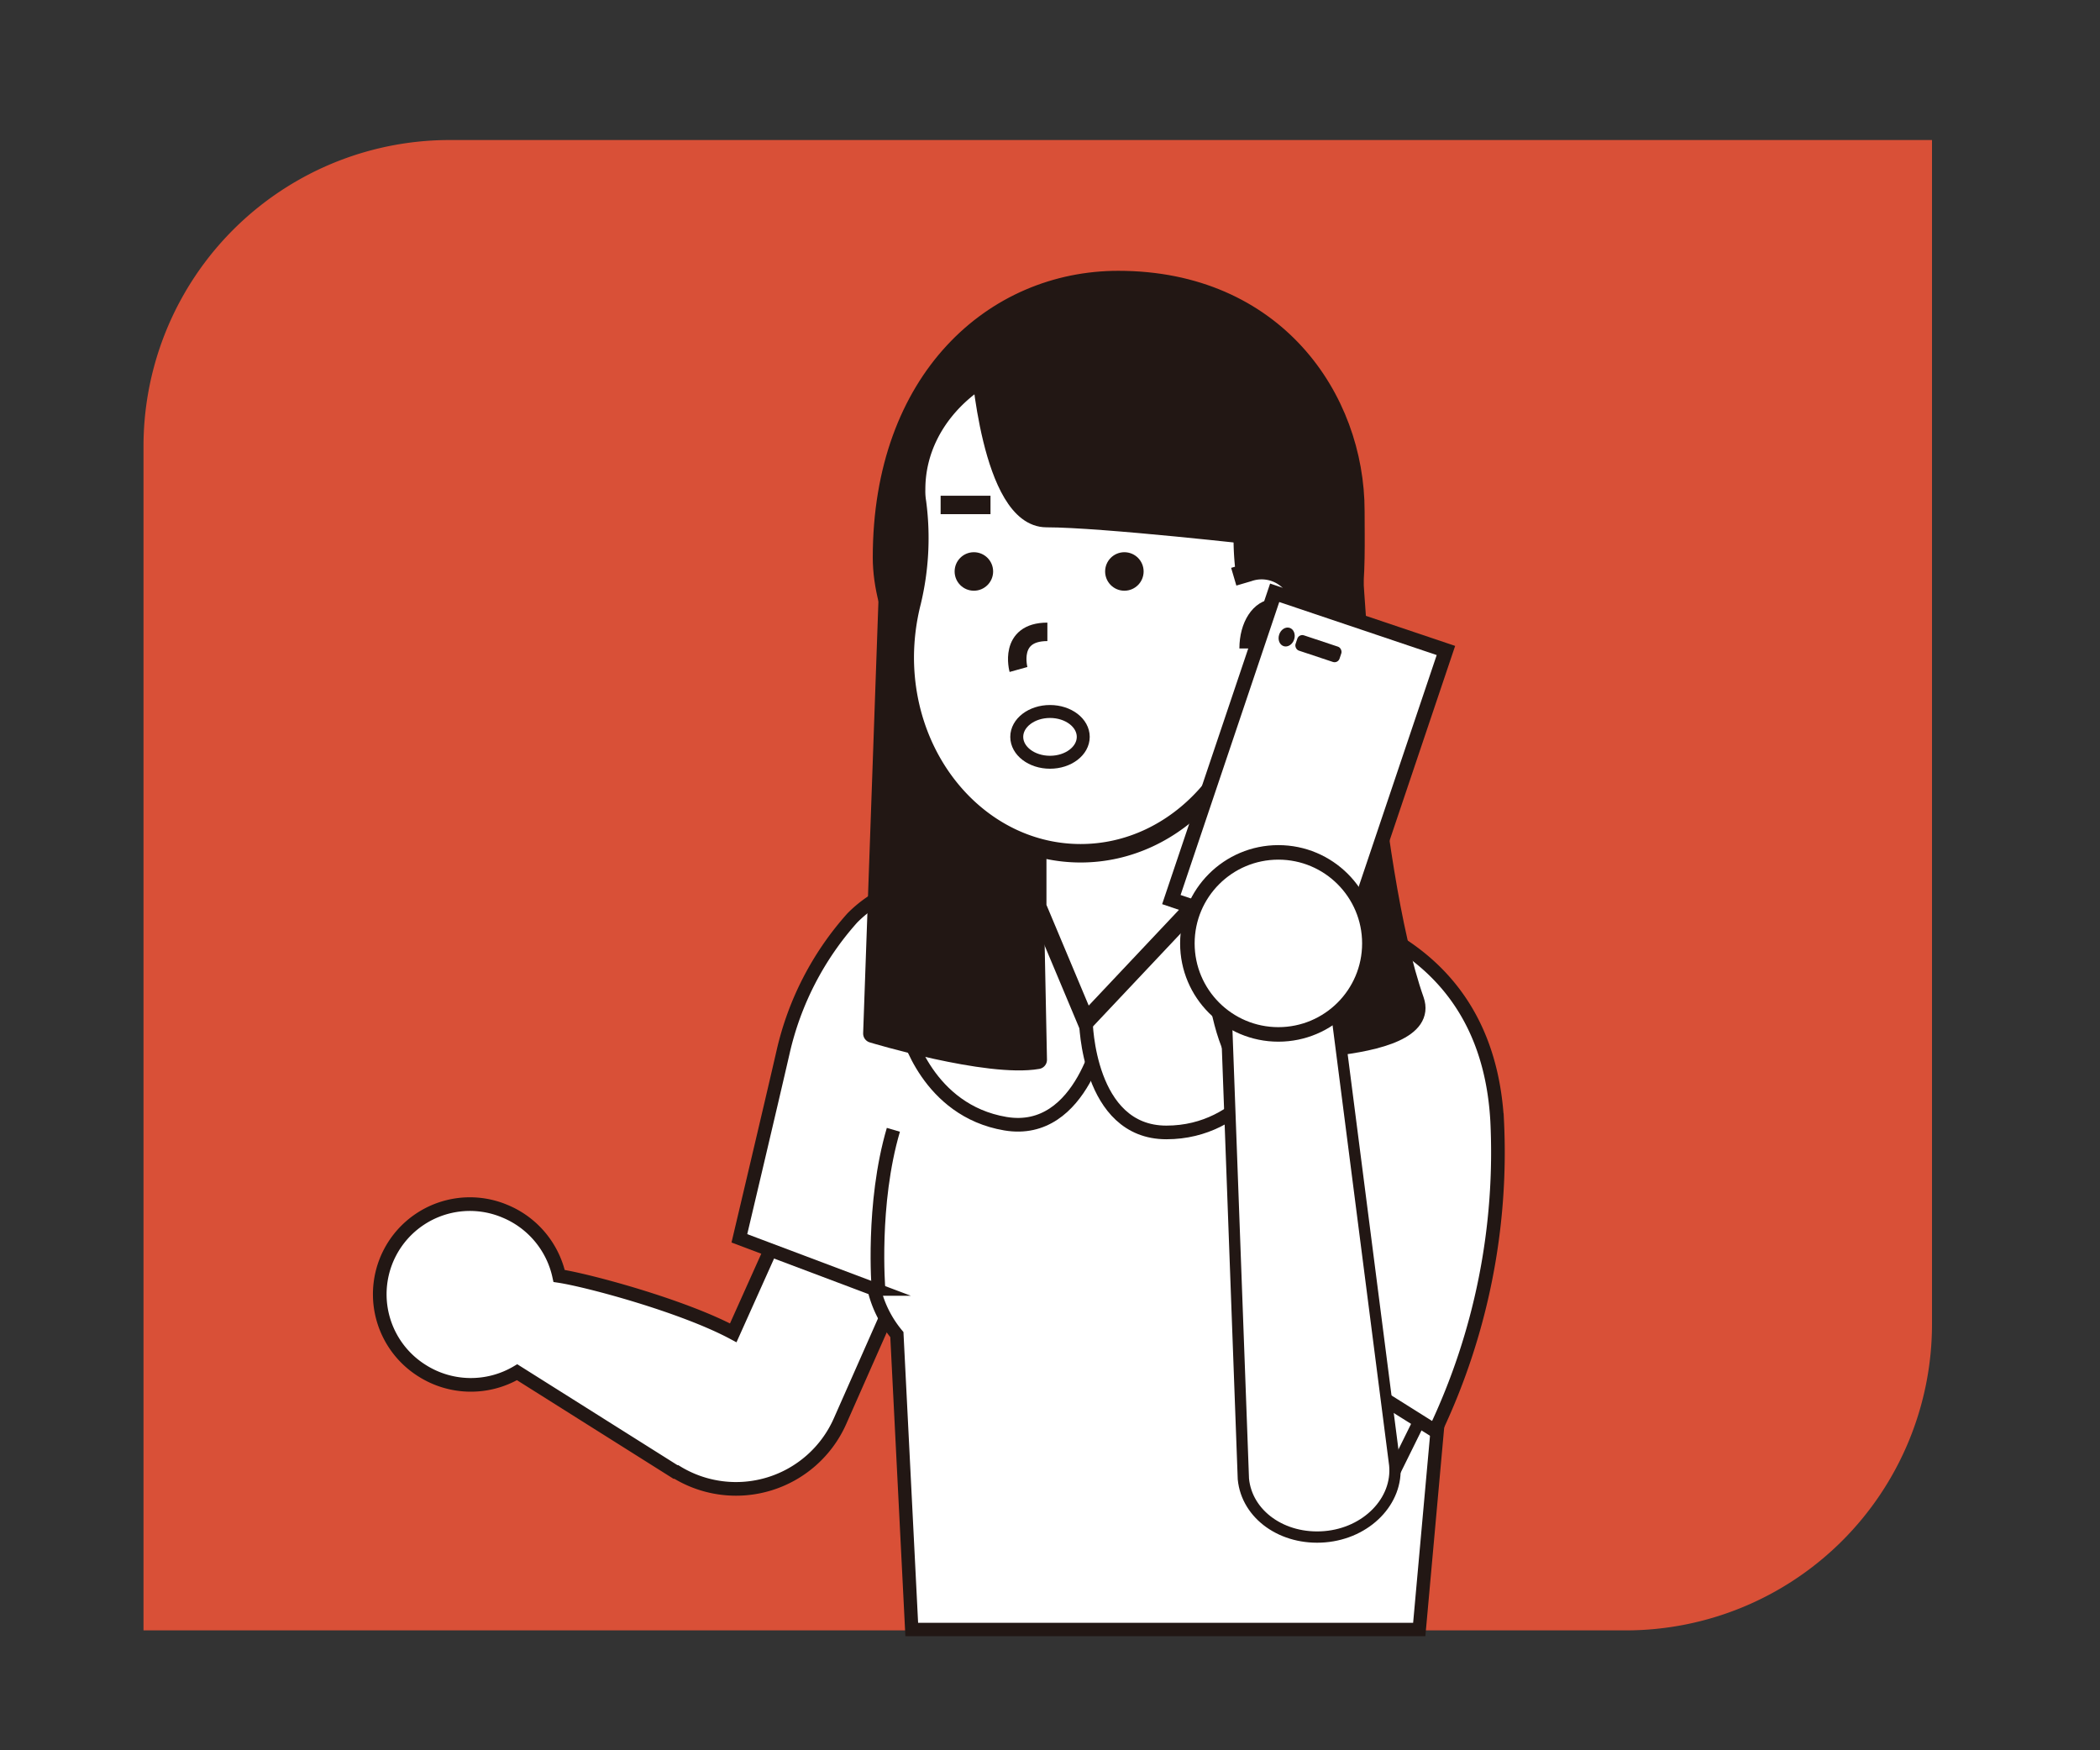
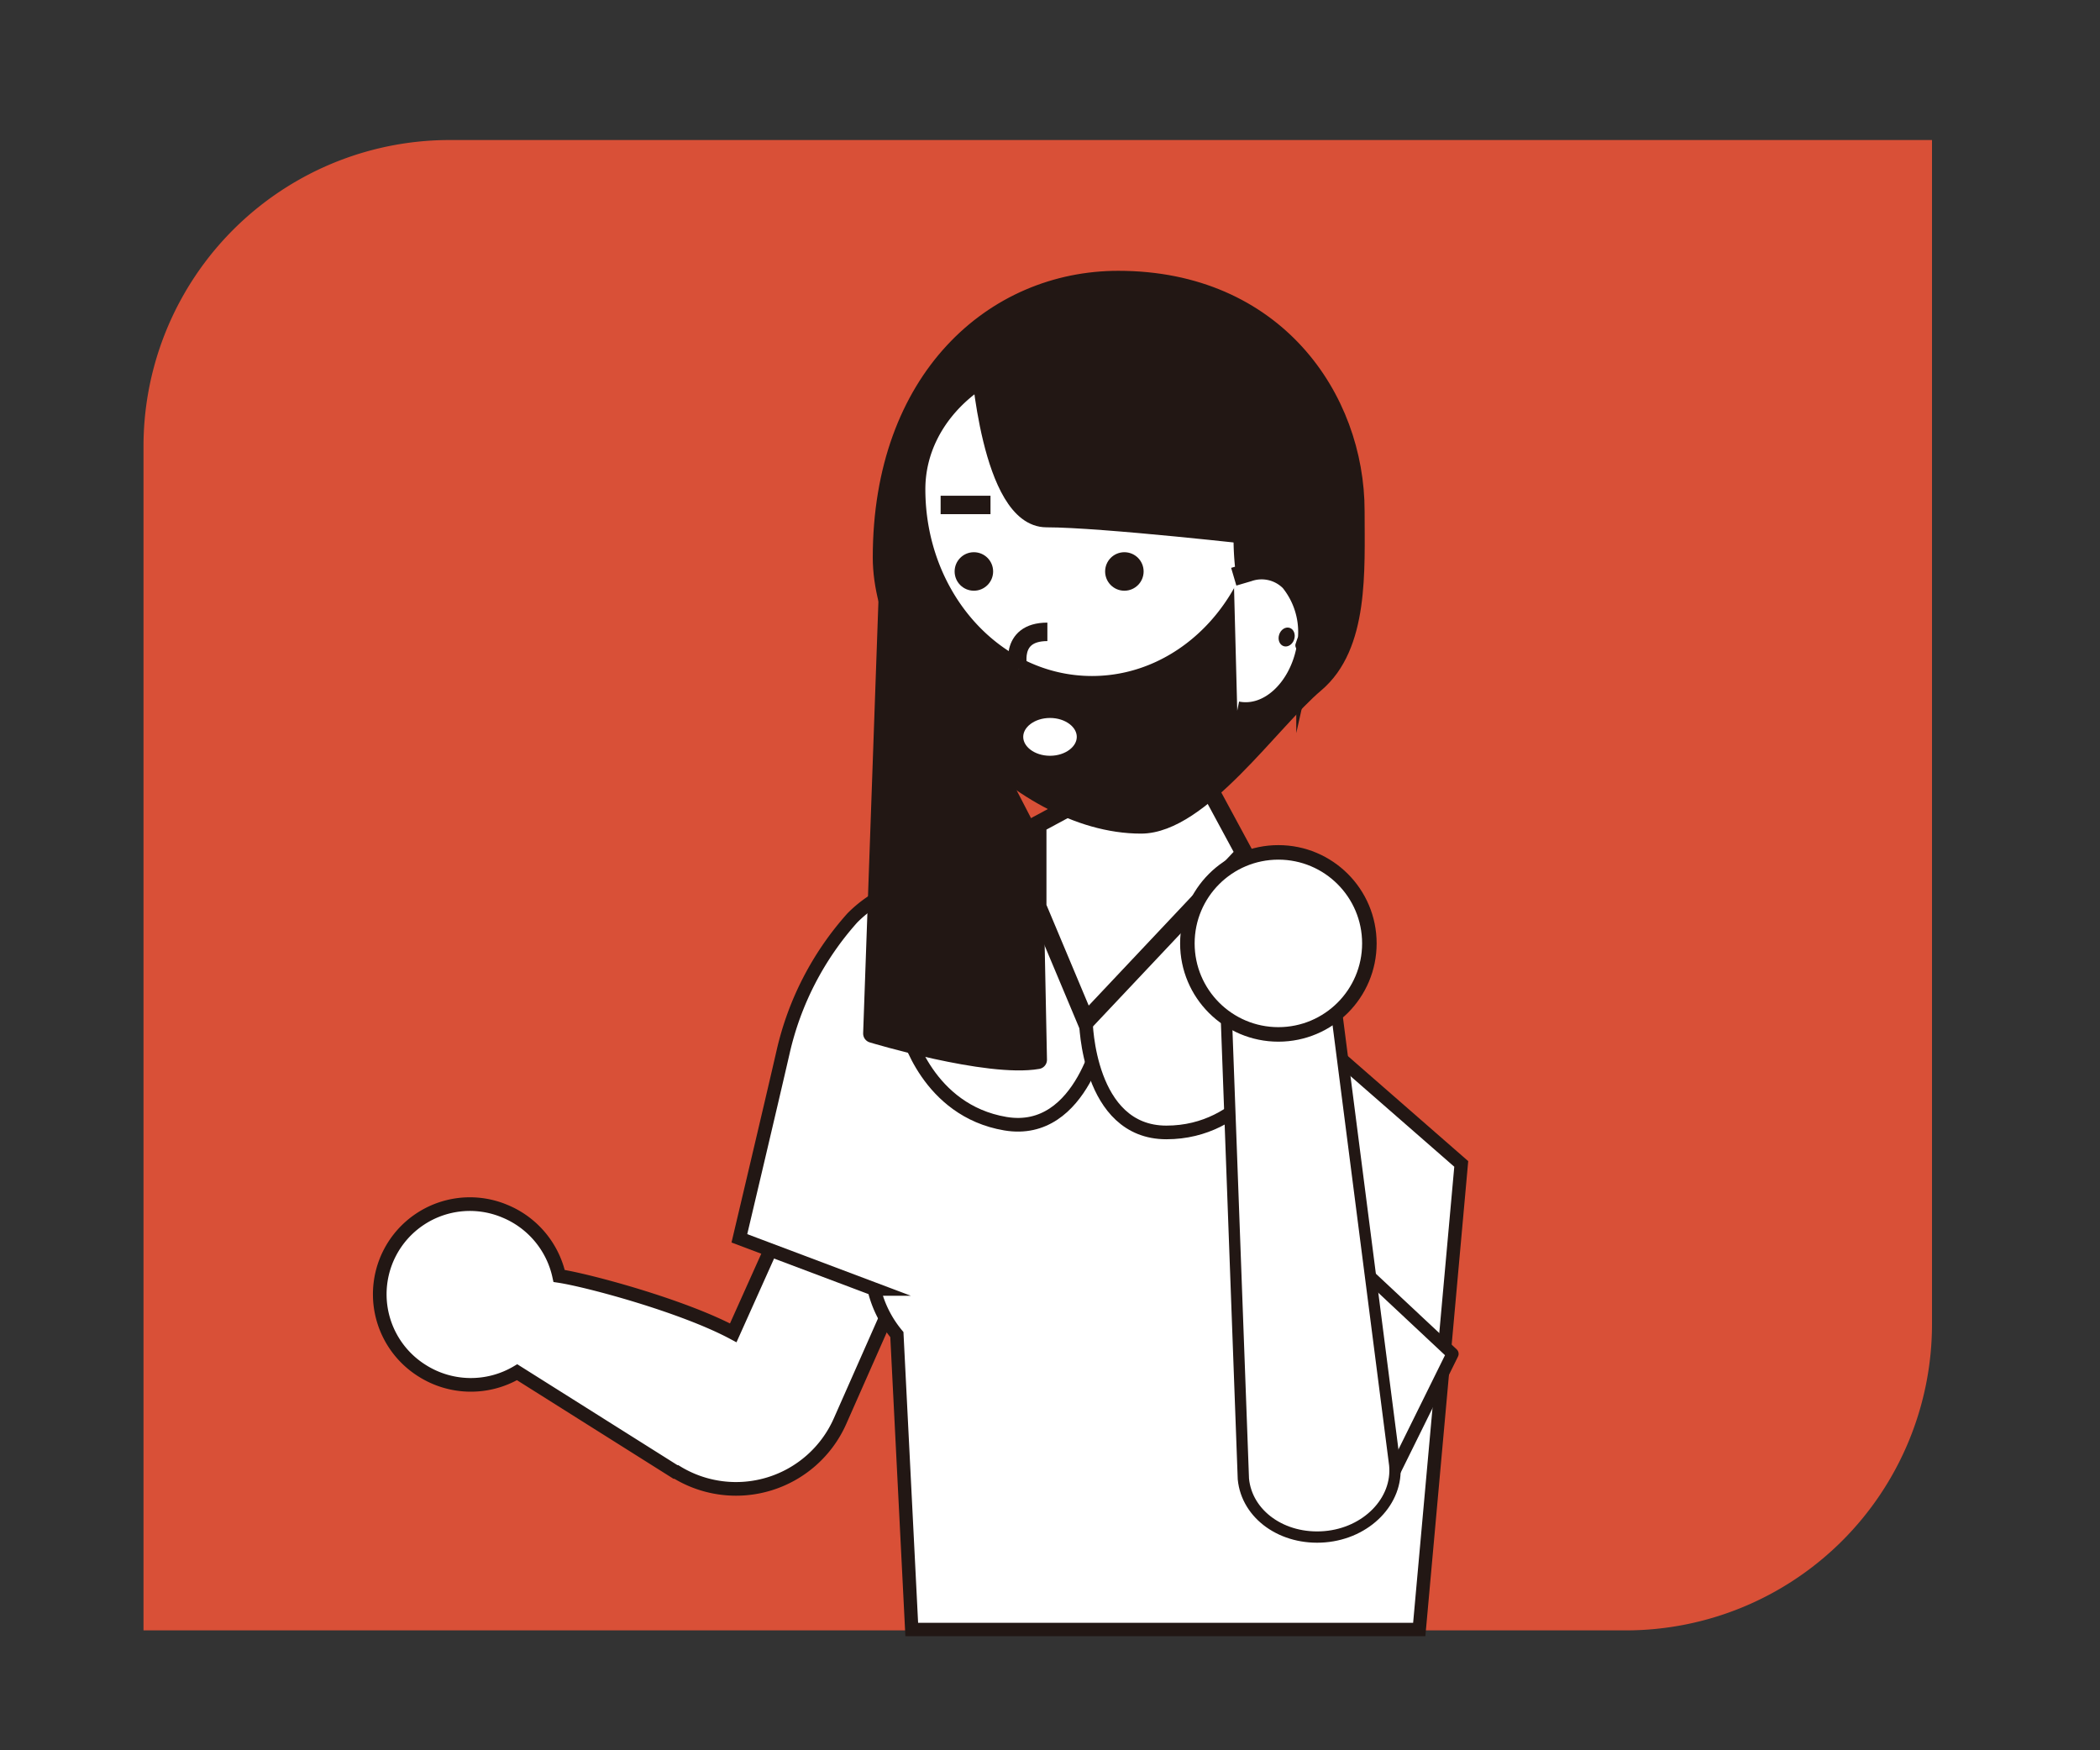
<svg xmlns="http://www.w3.org/2000/svg" id="レイヤー_1" data-name="レイヤー 1" viewBox="0 0 240 200">
  <rect x="0" y="0" width="240" height="200" fill="#333333" stroke="none" />
  <defs>
    <style>.cls-1{fill:#d95037;}.cls-10,.cls-11,.cls-12,.cls-2,.cls-3,.cls-4,.cls-5,.cls-8{fill:#fff;}.cls-10,.cls-11,.cls-12,.cls-2,.cls-3,.cls-4,.cls-5,.cls-6,.cls-7,.cls-8{stroke:#221714;}.cls-10,.cls-11,.cls-12,.cls-2,.cls-3,.cls-5,.cls-8{stroke-miterlimit:10;}.cls-2{stroke-width:1.56px;}.cls-3{stroke-width:1.53px;}.cls-4,.cls-6,.cls-7{stroke-linejoin:round;}.cls-4{stroke-width:1.4px;}.cls-5{stroke-width:1.99px;}.cls-6,.cls-7,.cls-9{fill:#221714;}.cls-6{stroke-width:2.11px;}.cls-7{stroke-linecap:round;}.cls-7,.cls-8{stroke-width:2.11px;}.cls-10{stroke-width:1.48px;}.cls-11{stroke-width:1.29px;}.cls-12{stroke-width:1.66px;}</style>
  </defs>
  <path class="cls-1" d="M51.4,16H220.8a0,0,0,0,1,0,0V151.3a35,35,0,0,1-35,35H16.4a0,0,0,0,1,0,0V51A35,35,0,0,1,51.4,16Z" />
  <path class="cls-2" d="M57.7,138.4a10.4,10.4,0,0,1,6.2,7.4c3.3.5,14.1,3.4,19.9,6.5L96.5,124l12.9,8.1L96,162.4a13,13,0,0,1-18.7,5.8h-.1L59.1,156.8a10.4,10.4,0,0,1-10.9-.2,10.3,10.3,0,0,1,9.5-18.2Z" />
  <path class="cls-3" d="M142.6,111.7l-25-5.7,2.9-8.4L103,101.4a14.3,14.3,0,0,0-5.6,3.5,34.4,34.4,0,0,0-7.9,15.3c-1.4,6.1-5,21.3-5,21.3l15.4,5.8a12.7,12.7,0,0,0,2.6,5.2l1.7,33.7h58L167,133Z" />
  <path class="cls-2" d="M126.1,117.3s-2.3,12.6-11.2,11.1-11.2-10.5-11.2-10.5l-1.1-16,11.9-6.6Z" />
  <polygon class="cls-4" points="157.8 171.3 166 154.7 156.6 145.9 157.8 171.3" />
-   <path class="cls-2" d="M126.2,102.9s43-7.5,44.9,25.1a74,74,0,0,1-7.1,35.5l-11.3-7.1" />
  <path class="cls-2" d="M124.1,116.7s.2,12.7,9.2,12.7,12.8-8.5,12.8-8.5l3.7-15.6-10.6-8.5Z" />
  <polygon class="cls-5" points="118.6 103.6 118.6 94.2 135.5 85.1 142.2 97.5 124.1 116.7 118.6 103.6" />
  <path class="cls-6" d="M101.6,64.4l-1.9,53.7s13.2,4,18.9,3l-.5-24.8Z" />
-   <path class="cls-6" d="M154.5,61.8s1.8,37.2,7.2,52.5c2.3,6.6-20.8,5.7-20.8,5.7-3.4-7.6-2.4-21.8-2.9-29.8-.4-6.4,12.3-12.1,12.3-12.1l1-12.5Z" />
  <path class="cls-7" d="M154.9,58.4c0,6.8.5,15.4-4.6,19.7s-13.1,16.1-19.9,16.1c-14.3,0-29.6-17.6-29.6-30.5,0-20.4,12.8-31.7,27-31.7C145.7,32,154.9,45.5,154.9,58.4Z" />
-   <path class="cls-8" d="M142.9,68.8a31.2,31.2,0,0,1-.6-11.4,7.6,7.6,0,0,0,.1-1.5c0-8.8-8.5-15.9-18.9-15.9s-18.8,7.1-18.8,15.9a7.6,7.6,0,0,0,.1,1.5,31.2,31.2,0,0,1-.6,11.4,25.9,25.9,0,0,0-.8,6.3c0,12.4,9,22.4,20.1,22.4s20.2-10,20.2-22.4A25.9,25.9,0,0,0,142.9,68.8Z" />
+   <path class="cls-8" d="M142.9,68.8a31.2,31.2,0,0,1-.6-11.4,7.6,7.6,0,0,0,.1-1.5c0-8.8-8.5-15.9-18.9-15.9s-18.8,7.1-18.8,15.9c0,12.4,9,22.4,20.1,22.4s20.2-10,20.2-22.4A25.9,25.9,0,0,0,142.9,68.8Z" />
  <path class="cls-8" d="M141.4,81.2c3.5.7,6.9-2.5,7.8-7a9.1,9.1,0,0,0-1.8-7.7,4.5,4.5,0,0,0-4.7-1.1l-1.7.5" />
-   <path class="cls-8" d="M142.7,74.1c0-2.6,1.3-4.6,3-4.6" />
  <path class="cls-8" d="M116.4,76.5s-1.2-4.3,3.3-4.3" />
  <circle class="cls-9" cx="128.5" cy="65.3" r="2.2" />
  <circle class="cls-9" cx="111.3" cy="65.3" r="2.2" />
  <ellipse class="cls-10" cx="120" cy="84.2" rx="3.8" ry="2.9" />
  <line class="cls-6" x1="107.5" y1="57.7" x2="113.2" y2="57.7" />
  <path class="cls-6" d="M112,41.2s1.2,18,7.6,18,24.8,2.1,24.8,2.1l3.1-11.1-14-8.5Z" />
  <path class="cls-11" d="M152.5,113.7l-12.4,1.1,2,54.2c.4,4.1,4.5,7,9.3,6.6s8.4-4.1,8-8.2Z" />
-   <rect class="cls-12" x="138.6" y="70.1" width="20.6" height="36.9" transform="matrix(0.95, 0.32, -0.32, 0.95, 36.44, -43.21)" />
  <ellipse class="cls-9" cx="146.9" cy="72.8" rx="1.1" ry="0.9" transform="translate(31.6 189.2) rotate(-71.6)" />
  <rect class="cls-9" x="148.1" y="73.1" width="5.3" height="1.84" rx="0.6" transform="translate(31 -43.7) rotate(18.4)" />
-   <path class="cls-2" d="M100.4,147.3s-.8-9.7,1.7-18.2" />
  <circle class="cls-12" cx="146.1" cy="107.8" r="10.4" />
</svg>